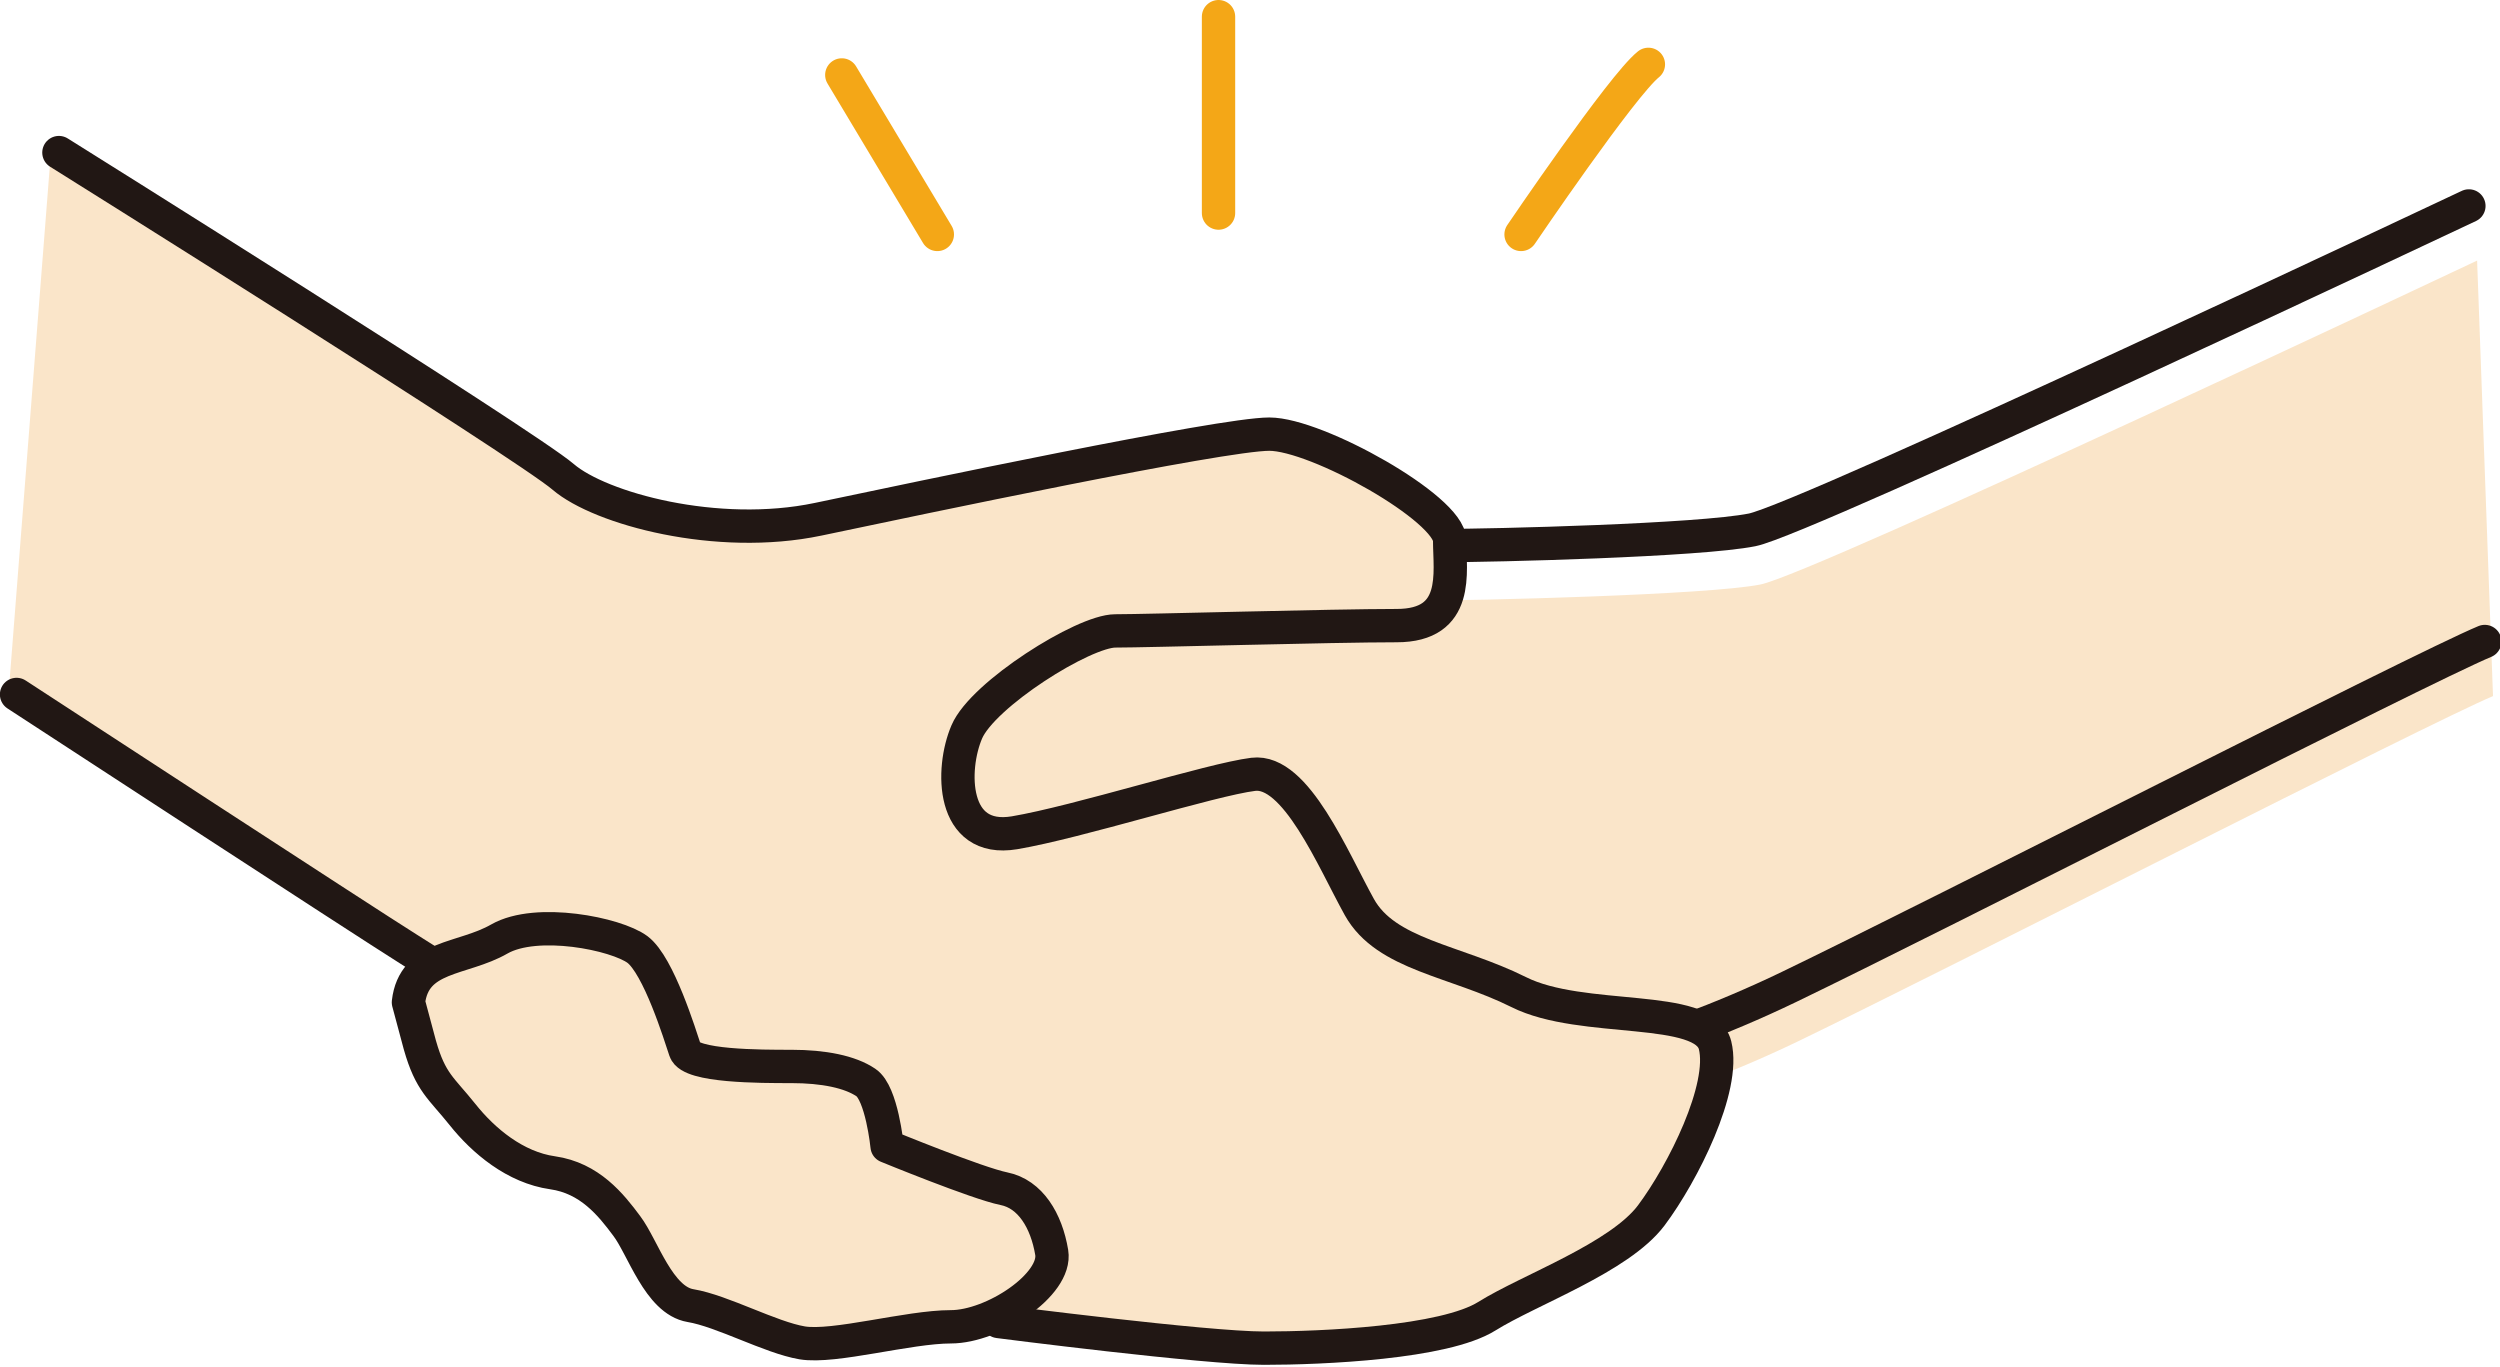
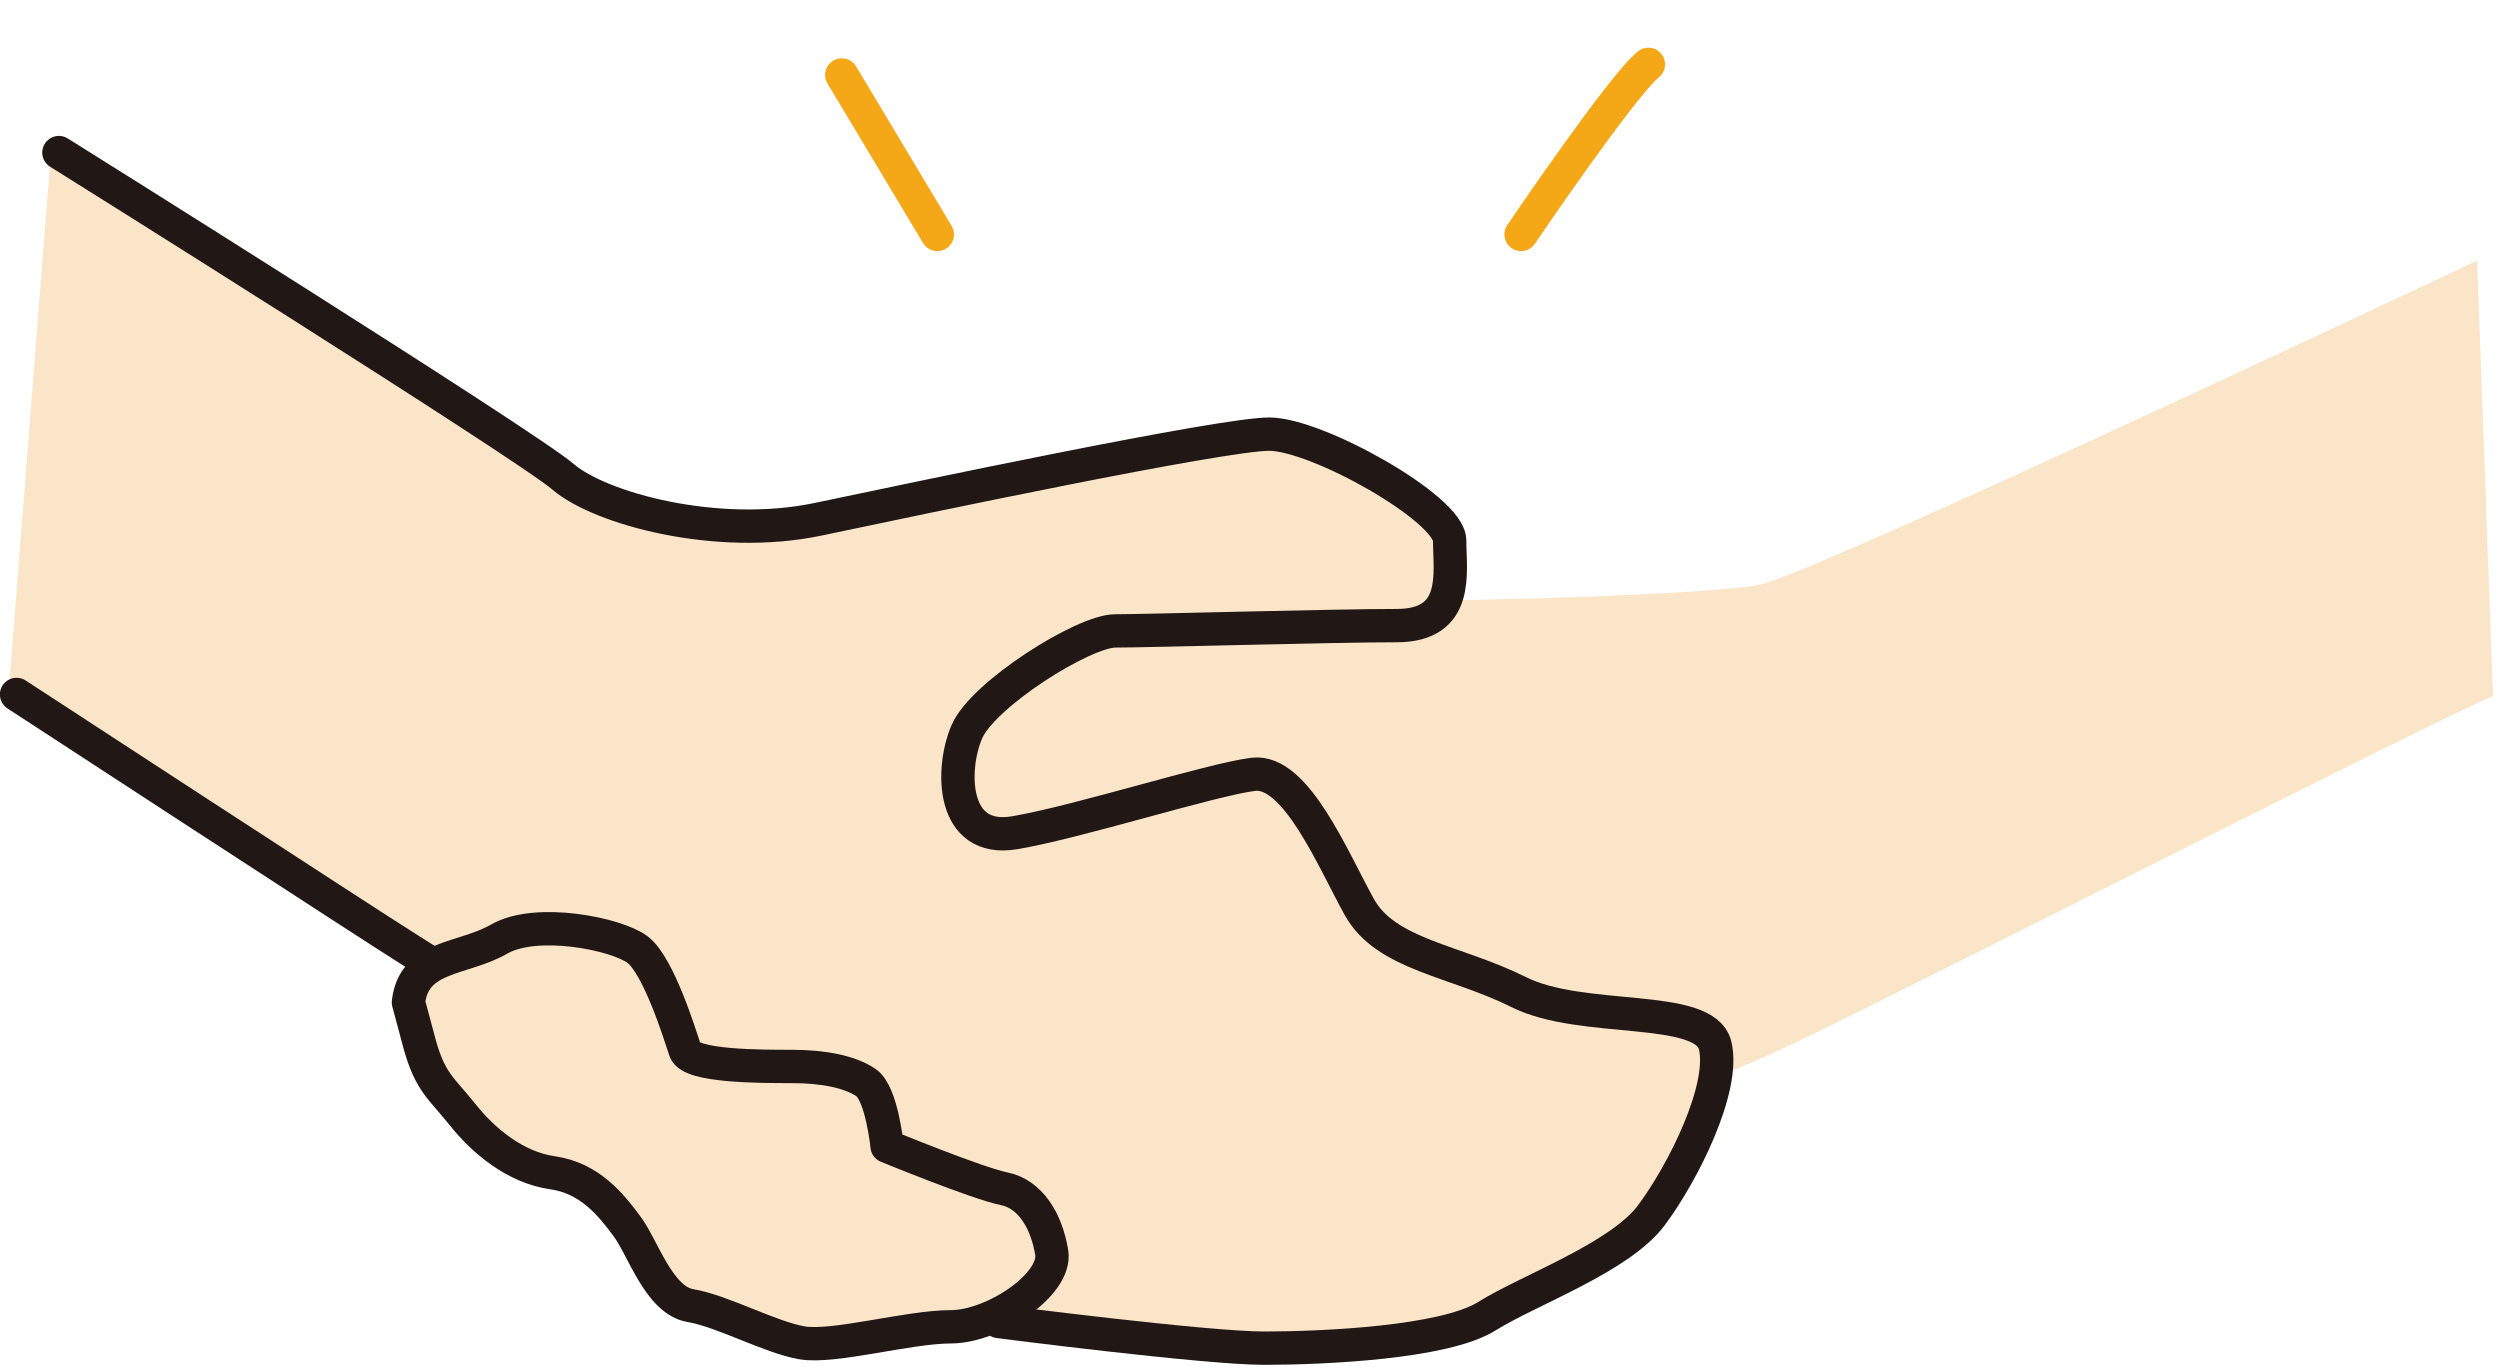
<svg xmlns="http://www.w3.org/2000/svg" width="300" height="164" viewBox="0 0 300 164">
  <path fill="#FAE5C9" d="M297.253 31.27s-79.65 37.62-86.006 38.87c-6.38 1.27-34.398 1.93-40.755 1.93-6.38 0-52.858 4.472-52.858 4.472L97.88 96.93l17.21 17.21 33.74 15.938 36.94 5.086s12.74-1.907 29.926-10.172c17.233-8.31 75.812-38.258 83.464-41.46" />
-   <path fill="none" stroke="#211714" stroke-width="4" stroke-linecap="round" stroke-linejoin="round" stroke-miterlimit="10" d="M296.267 24.713s-79.628 37.6-86.006 38.87c-6.357 1.272-30.912 1.887-37.292 1.887-6.357 0-56.32 4.515-56.32 4.515l-19.753 20.39 17.208 17.21 33.743 15.94 36.94 5.085s12.737-1.908 29.926-10.194c17.208-8.288 75.812-38.257 83.462-41.436" />
  <path fill="#FAE5C9" d="M6.086 18.574s56.06 35.056 60.51 38.914c4.45 3.814 18.502 7.63 30.604 5.086 12.103-2.542 48.386-10.215 54.13-10.215 5.72 0 21.638 8.942 21.638 12.758 0 3.814 1.292 10.217-6.357 10.217-7.65 0-29.924.636-33.76.636-3.815 0-15.918 7.63-17.825 12.102-1.905 4.473-1.905 13.396 5.723 12.124 7.65-1.293 23.567-6.38 28.675-7.016 5.086-.636 9.537 10.195 12.737 15.94 3.18 5.743 11.446 6.378 19.097 10.192 7.65 3.837 22.298 1.27 23.57 6.38 1.268 5.108-3.838 15.304-7.652 20.41-3.816 5.087-14.646 8.924-19.732 12.103-5.107 3.2-19.752 3.838-26.748 3.838-7.014 0-31.854-3.2-31.854-3.2l-70.703-44.637C43.027 111.026 1 83.6 1 83.6" />
  <path fill="none" stroke="#211714" stroke-width="4" stroke-linecap="round" stroke-linejoin="round" stroke-miterlimit="10" d="M7.07 18.31S63.11 53.37 67.583 57.227c4.45 3.815 18.46 7.63 30.584 5.086 12.1-2.542 48.407-10.216 54.148-10.216 5.723 0 21.643 8.945 21.643 12.76s1.27 10.217-6.36 10.217c-7.65 0-29.947.636-33.763.636-3.814 0-15.916 7.628-17.822 12.12-1.91 4.453-1.91 13.376 5.723 12.104 7.65-1.293 23.566-6.38 28.654-7.015 5.107-.637 9.556 10.214 12.735 15.937 3.2 5.743 11.465 6.378 19.117 10.194 7.63 3.837 22.295 1.294 23.566 6.38 1.272 5.108-3.836 15.303-7.65 20.41-3.814 5.088-14.645 8.925-19.732 12.103-5.107 3.2-19.752 3.837-26.744 3.837-7.02 0-31.856-3.2-31.856-3.2L49.1 113.94c-5.086-3.18-47.113-30.605-47.113-30.605" />
  <path fill="#FAE5C9" stroke="#211714" stroke-width="4" stroke-linecap="round" stroke-linejoin="round" stroke-miterlimit="10" d="M50.393 125.43c1.27 4.473 2.543 5.108 5.087 8.288 2.543 3.2 6.358 6.38 10.83 7.015 4.452.636 6.995 3.815 8.9 6.38 1.932 2.544 3.837 8.923 7.652 9.56s9.56 3.814 13.396 4.47c3.836.638 12.736-1.927 17.845-1.927 5.088 0 12.74-5.086 12.102-8.924-.634-3.814-2.564-7.016-5.742-7.65-3.18-.637-14.01-5.086-14.01-5.086s-.636-6.38-2.544-7.652c-1.907-1.293-5.087-1.93-8.923-1.93-3.837 0-12.124 0-12.76-1.907-.637-1.907-3.18-10.194-5.724-12.123-2.564-1.907-12.1-3.815-16.573-1.27-4.45 2.562-10.26 1.883-10.917 7.606l1.38 5.15z" />
-   <path fill="none" stroke="#F4A717" stroke-width="4" stroke-linecap="round" stroke-linejoin="round" stroke-miterlimit="10" d="M112.48 28.133l-11.464-19.14M146.223 25.568V2M182.527 28.133s12.102-17.867 15.28-20.41" />
+   <path fill="none" stroke="#F4A717" stroke-width="4" stroke-linecap="round" stroke-linejoin="round" stroke-miterlimit="10" d="M112.48 28.133l-11.464-19.14M146.223 25.568M182.527 28.133s12.102-17.867 15.28-20.41" />
</svg>